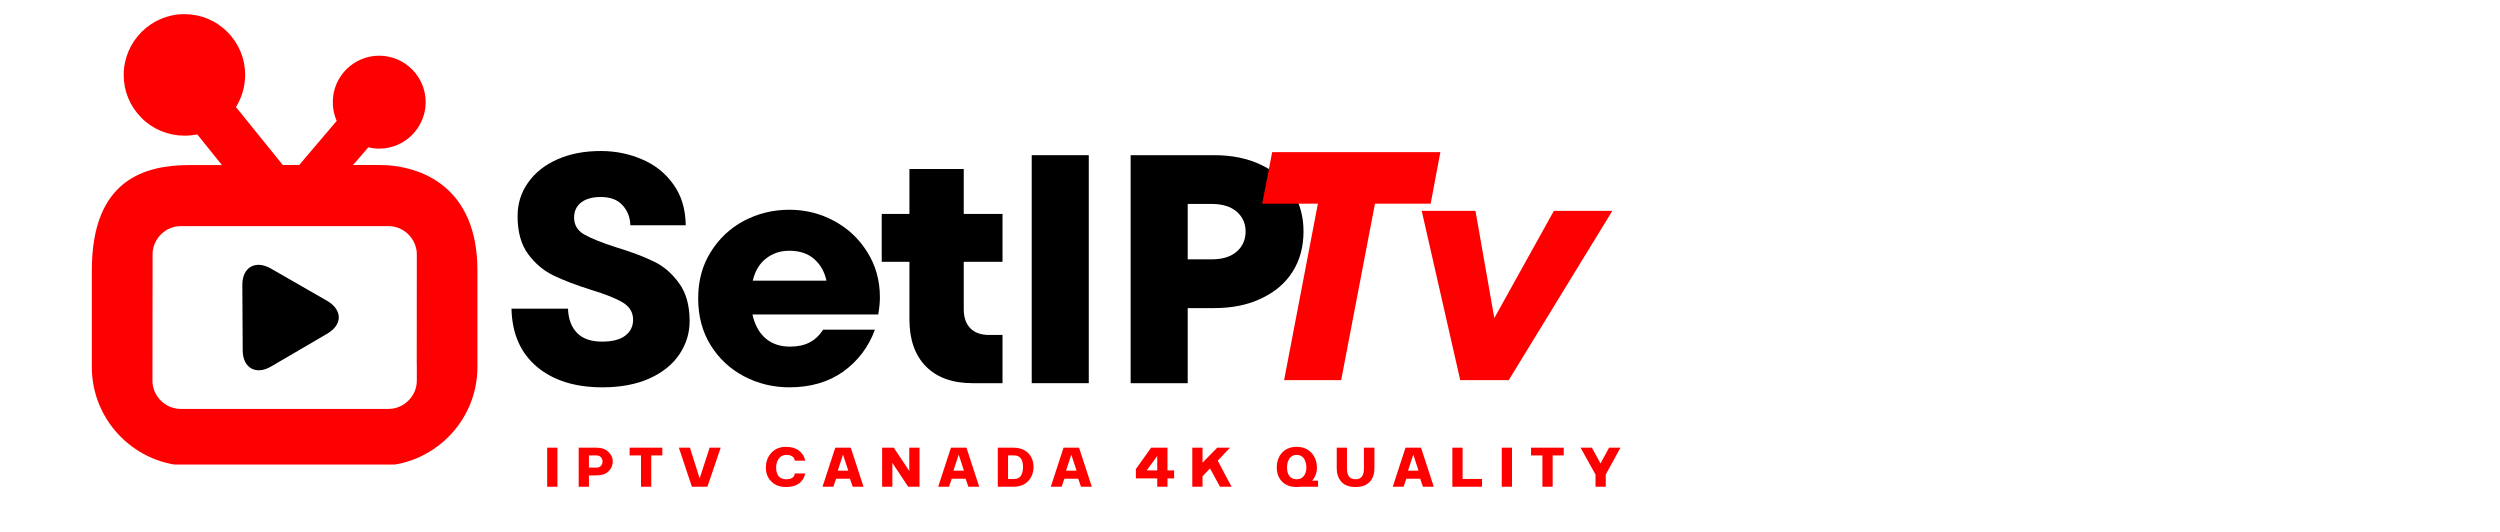
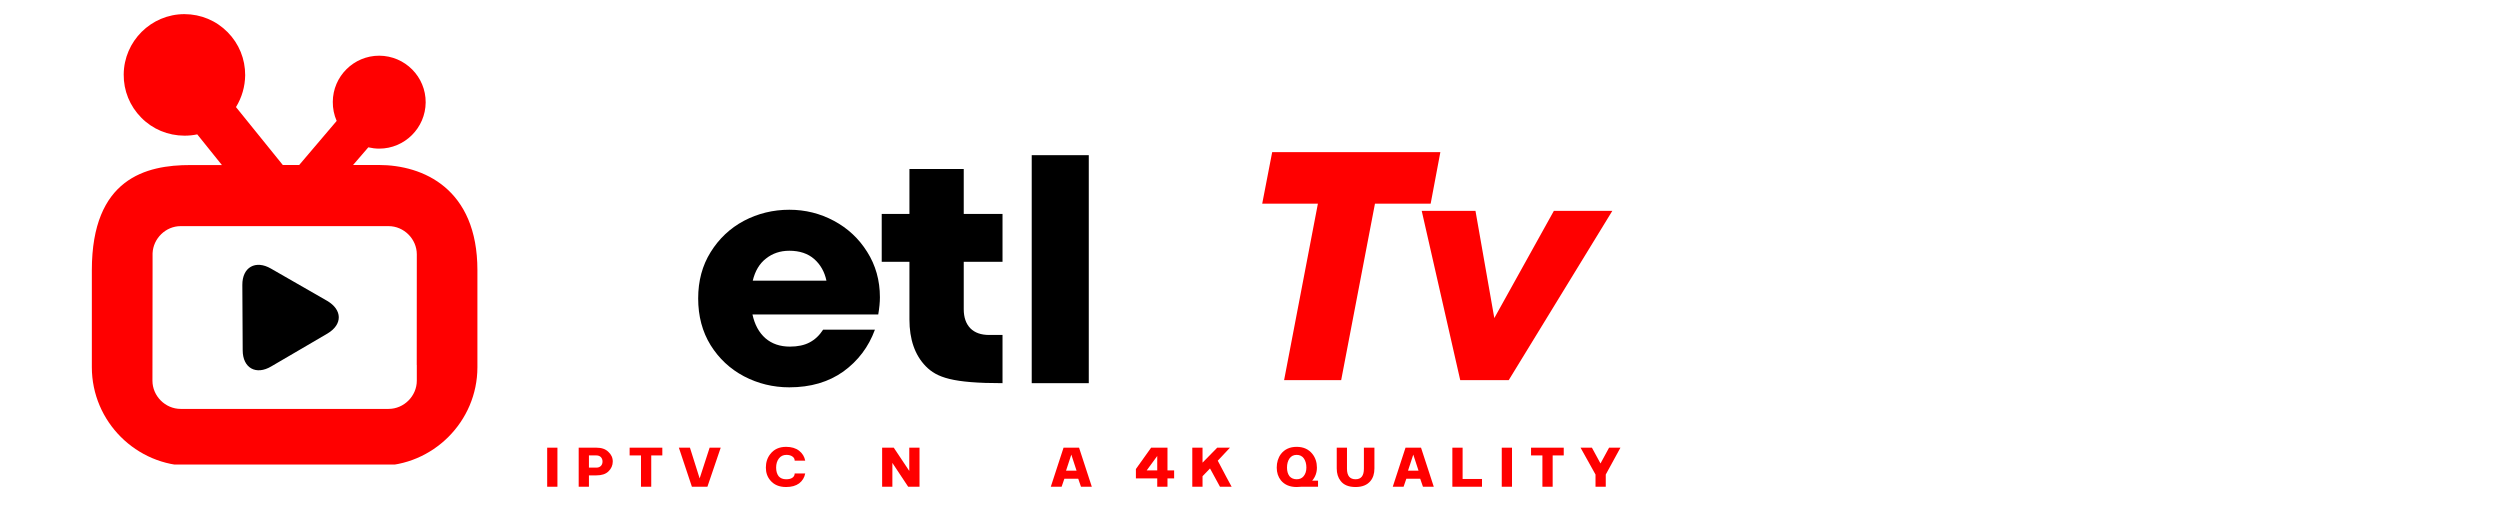
<svg xmlns="http://www.w3.org/2000/svg" width="188" zoomAndPan="magnify" viewBox="0 0 141 30" height="40" preserveAspectRatio="xMidYMid meet" version="1.0">
  <defs>
    <g />
    <clipPath id="4c8cdebaa3">
      <path d="M 5.176 0.797 L 26.953 0.797 L 26.953 26.199 L 5.176 26.199 Z M 5.176 0.797 " clip-rule="nonzero" />
    </clipPath>
  </defs>
  <g clip-path="url(#4c8cdebaa3)">
    <path fill="#ff0000" d="M 21.359 9.305 L 19.914 9.305 L 20.773 8.309 C 20.969 8.355 21.176 8.383 21.387 8.383 C 22.824 8.383 23.996 7.215 24.008 5.777 C 24.016 4.332 22.848 3.148 21.387 3.141 C 19.949 3.141 18.773 4.309 18.77 5.746 C 18.766 6.117 18.84 6.484 18.988 6.82 L 16.875 9.305 L 15.949 9.305 L 13.309 6.039 C 13.641 5.5 13.82 4.879 13.828 4.242 C 13.832 3.328 13.48 2.465 12.84 1.816 C 12.195 1.164 11.34 0.801 10.402 0.797 C 8.527 0.797 6.988 2.324 6.977 4.203 C 6.969 5.117 7.32 5.98 7.965 6.633 C 8.605 7.285 9.469 7.648 10.402 7.652 C 10.645 7.652 10.891 7.629 11.125 7.578 L 12.516 9.309 L 10.742 9.309 C 8.238 9.305 5.18 10.059 5.18 15.238 L 5.18 20.711 C 5.18 23.773 7.684 26.277 10.746 26.277 L 21.359 26.277 C 24.418 26.277 26.926 23.773 26.926 20.711 L 26.926 15.238 C 26.926 10.637 23.867 9.305 21.359 9.305 Z M 21.918 23.062 L 10.188 23.062 C 9.324 23.062 8.598 22.336 8.598 21.473 L 8.605 15.238 L 8.605 14.289 C 8.637 13.449 9.348 12.754 10.188 12.754 L 21.918 12.754 C 22.781 12.754 23.508 13.48 23.508 14.344 L 23.504 20.582 L 23.508 20.582 L 23.508 21.473 C 23.508 22.336 22.781 23.062 21.918 23.062 Z M 21.918 23.062 " fill-opacity="1" fill-rule="nonzero" />
  </g>
  <path fill="#000000" d="M 13.688 19.754 C 13.68 18.742 13.672 17.086 13.668 16.074 C 13.66 15.066 14.418 14.648 15.281 15.148 C 16.145 15.648 17.59 16.469 18.453 16.969 C 19.312 17.473 19.332 18.297 18.473 18.809 C 17.613 19.32 16.16 20.156 15.301 20.664 C 14.445 21.176 13.688 20.762 13.688 19.754 Z M 13.688 19.754 " fill-opacity="1" fill-rule="nonzero" />
  <g fill="#000000" fill-opacity="1">
    <g transform="translate(28.176, 21.611)">
      <g>
-         <path d="M 5.797 0.234 C 4.266 0.234 3.035 -0.148 2.109 -0.922 C 1.18 -1.703 0.703 -2.797 0.672 -4.203 L 3.859 -4.203 C 3.879 -3.617 4.051 -3.16 4.375 -2.828 C 4.695 -2.504 5.164 -2.344 5.781 -2.344 C 6.352 -2.344 6.785 -2.453 7.078 -2.672 C 7.379 -2.898 7.531 -3.203 7.531 -3.578 C 7.531 -3.992 7.336 -4.316 6.953 -4.547 C 6.578 -4.773 5.977 -5.016 5.156 -5.266 C 4.301 -5.535 3.594 -5.805 3.031 -6.078 C 2.477 -6.348 2.004 -6.75 1.609 -7.281 C 1.211 -7.82 1.016 -8.535 1.016 -9.422 C 1.016 -10.129 1.211 -10.758 1.609 -11.312 C 2.004 -11.875 2.555 -12.312 3.266 -12.625 C 3.973 -12.938 4.785 -13.094 5.703 -13.094 C 6.535 -13.094 7.312 -12.938 8.031 -12.625 C 8.758 -12.32 9.348 -11.852 9.797 -11.219 C 10.254 -10.594 10.488 -9.82 10.5 -8.906 L 7.375 -8.906 C 7.363 -9.352 7.219 -9.727 6.938 -10.031 C 6.664 -10.344 6.254 -10.5 5.703 -10.5 C 5.234 -10.5 4.863 -10.395 4.594 -10.188 C 4.332 -9.977 4.203 -9.695 4.203 -9.344 C 4.203 -8.926 4.391 -8.609 4.766 -8.391 C 5.148 -8.172 5.742 -7.93 6.547 -7.672 C 7.41 -7.41 8.117 -7.145 8.672 -6.875 C 9.234 -6.613 9.711 -6.207 10.109 -5.656 C 10.516 -5.113 10.719 -4.395 10.719 -3.5 C 10.719 -2.82 10.523 -2.195 10.141 -1.625 C 9.754 -1.051 9.191 -0.598 8.453 -0.266 C 7.711 0.066 6.828 0.234 5.797 0.234 Z M 5.797 0.234 " />
-       </g>
+         </g>
    </g>
  </g>
  <g fill="#000000" fill-opacity="1">
    <g transform="translate(38.861, 21.611)">
      <g>
        <path d="M 5.656 -9.781 C 6.562 -9.781 7.398 -9.57 8.172 -9.156 C 8.953 -8.738 9.578 -8.156 10.047 -7.406 C 10.523 -6.656 10.766 -5.801 10.766 -4.844 C 10.766 -4.562 10.734 -4.238 10.672 -3.875 L 3.578 -3.875 C 3.703 -3.301 3.945 -2.852 4.312 -2.531 C 4.676 -2.219 5.133 -2.062 5.688 -2.062 C 6.133 -2.062 6.504 -2.141 6.797 -2.297 C 7.098 -2.453 7.352 -2.691 7.562 -3.016 L 10.484 -3.016 C 10.129 -2.047 9.535 -1.258 8.703 -0.656 C 7.867 -0.062 6.852 0.234 5.656 0.234 C 4.738 0.234 3.883 0.023 3.094 -0.391 C 2.312 -0.805 1.688 -1.391 1.219 -2.141 C 0.75 -2.898 0.516 -3.781 0.516 -4.781 C 0.516 -5.77 0.75 -6.641 1.219 -7.391 C 1.688 -8.148 2.312 -8.738 3.094 -9.156 C 3.883 -9.57 4.738 -9.781 5.656 -9.781 Z M 5.656 -7.469 C 5.145 -7.469 4.707 -7.32 4.344 -7.031 C 3.977 -6.75 3.727 -6.332 3.594 -5.781 L 7.75 -5.781 C 7.645 -6.281 7.414 -6.688 7.062 -7 C 6.707 -7.312 6.238 -7.469 5.656 -7.469 Z M 5.656 -7.469 " />
      </g>
    </g>
  </g>
  <g fill="#000000" fill-opacity="1">
    <g transform="translate(49.417, 21.611)">
      <g>
-         <path d="M 7.125 -6.844 L 4.938 -6.844 L 4.938 -4.172 C 4.938 -3.711 5.062 -3.352 5.312 -3.094 C 5.562 -2.844 5.914 -2.719 6.375 -2.719 L 7.125 -2.719 L 7.125 0 L 5.438 0 C 4.301 0 3.422 -0.316 2.797 -0.953 C 2.18 -1.586 1.875 -2.469 1.875 -3.594 L 1.875 -6.844 L 0.312 -6.844 L 0.312 -9.547 L 1.875 -9.547 L 1.875 -12.078 L 4.938 -12.078 L 4.938 -9.547 L 7.125 -9.547 Z M 7.125 -6.844 " />
+         <path d="M 7.125 -6.844 L 4.938 -6.844 L 4.938 -4.172 C 4.938 -3.711 5.062 -3.352 5.312 -3.094 C 5.562 -2.844 5.914 -2.719 6.375 -2.719 L 7.125 -2.719 L 7.125 0 C 4.301 0 3.422 -0.316 2.797 -0.953 C 2.18 -1.586 1.875 -2.469 1.875 -3.594 L 1.875 -6.844 L 0.312 -6.844 L 0.312 -9.547 L 1.875 -9.547 L 1.875 -12.078 L 4.938 -12.078 L 4.938 -9.547 L 7.125 -9.547 Z M 7.125 -6.844 " />
      </g>
    </g>
  </g>
  <g fill="#000000" fill-opacity="1">
    <g transform="translate(56.595, 21.611)">
      <g>
        <path d="M 4.812 0 L 1.594 0 L 1.594 -12.859 L 4.812 -12.859 Z M 4.812 0 " />
      </g>
    </g>
  </g>
  <g fill="#000000" fill-opacity="1">
    <g transform="translate(62.268, 21.611)">
      <g>
-         <path d="M 6.203 -12.859 C 7.223 -12.859 8.109 -12.676 8.859 -12.312 C 9.617 -11.957 10.207 -11.457 10.625 -10.812 C 11.039 -10.164 11.25 -9.414 11.25 -8.562 C 11.25 -7.695 11.047 -6.941 10.641 -6.297 C 10.234 -5.648 9.645 -5.145 8.875 -4.781 C 8.113 -4.414 7.223 -4.234 6.203 -4.234 L 4.719 -4.234 L 4.719 0 L 1.5 0 L 1.5 -12.859 Z M 6.062 -6.984 C 6.676 -6.984 7.148 -7.129 7.484 -7.422 C 7.816 -7.711 7.984 -8.094 7.984 -8.562 C 7.984 -9.008 7.816 -9.379 7.484 -9.672 C 7.148 -9.961 6.676 -10.109 6.062 -10.109 L 4.719 -10.109 L 4.719 -6.984 Z M 6.062 -6.984 " />
-       </g>
+         </g>
    </g>
  </g>
  <g fill="#ff0000" fill-opacity="1">
    <g transform="translate(69.798, 21.44)">
      <g>
        <path d="M 5.844 0 L 2.625 0 L 4.531 -9.953 L 1.391 -9.953 L 1.953 -12.859 L 11.438 -12.859 L 10.891 -9.953 L 7.75 -9.953 Z M 5.844 0 " />
      </g>
    </g>
  </g>
  <g fill="#ff0000" fill-opacity="1">
    <g transform="translate(79.326, 21.44)">
      <g>
        <path d="M 4.953 -3.5 L 8.312 -9.547 L 11.609 -9.547 L 5.766 0 L 3.031 0 L 0.859 -9.547 L 3.891 -9.547 Z M 4.953 -3.5 " />
      </g>
    </g>
  </g>
  <g fill="#ff0000" fill-opacity="1">
    <g transform="translate(30.673, 27.452)">
      <g>
        <path d="M 0.188 -2.203 L 0.766 -2.203 L 0.766 0 L 0.188 0 Z M 0.188 -2.203 " />
      </g>
    </g>
  </g>
  <g fill="#ff0000" fill-opacity="1">
    <g transform="translate(32.466, 27.452)">
      <g>
        <path d="M 0.172 0 L 0.172 -2.203 L 1.172 -2.203 C 1.461 -2.203 1.688 -2.125 1.844 -1.969 C 2.008 -1.82 2.094 -1.641 2.094 -1.422 C 2.094 -1.203 2.008 -1.016 1.844 -0.859 C 1.688 -0.711 1.461 -0.641 1.172 -0.641 L 0.75 -0.641 L 0.75 0 Z M 0.75 -1.078 L 1.172 -1.078 C 1.273 -1.078 1.359 -1.109 1.422 -1.172 C 1.484 -1.234 1.516 -1.316 1.516 -1.422 C 1.516 -1.523 1.484 -1.609 1.422 -1.672 C 1.359 -1.734 1.273 -1.766 1.172 -1.766 L 0.75 -1.766 Z M 0.75 -1.078 " />
      </g>
    </g>
  </g>
  <g fill="#ff0000" fill-opacity="1">
    <g transform="translate(35.464, 27.452)">
      <g>
        <path d="M 1.266 0 L 0.688 0 L 0.688 -1.766 L 0.047 -1.766 L 0.047 -2.203 L 1.891 -2.203 L 1.891 -1.766 L 1.266 -1.766 Z M 1.266 0 " />
      </g>
    </g>
  </g>
  <g fill="#ff0000" fill-opacity="1">
    <g transform="translate(38.257, 27.452)">
      <g>
        <path d="M 0.766 0 L 0.031 -2.203 L 0.656 -2.203 L 1.203 -0.469 L 1.766 -2.203 L 2.391 -2.203 L 1.641 0 Z M 0.766 0 " />
      </g>
    </g>
  </g>
  <g fill="#ff0000" fill-opacity="1">
    <g transform="translate(41.522, 27.452)">
      <g />
    </g>
  </g>
  <g fill="#ff0000" fill-opacity="1">
    <g transform="translate(43.086, 27.452)">
      <g>
        <path d="M 1.25 -0.422 C 1.395 -0.422 1.508 -0.445 1.594 -0.5 C 1.688 -0.562 1.734 -0.645 1.734 -0.75 L 2.328 -0.75 C 2.285 -0.52 2.172 -0.332 1.984 -0.188 C 1.797 -0.051 1.551 0.016 1.25 0.016 C 0.863 0.016 0.566 -0.109 0.359 -0.359 C 0.191 -0.555 0.109 -0.797 0.109 -1.078 C 0.109 -1.379 0.191 -1.633 0.359 -1.844 C 0.566 -2.113 0.863 -2.25 1.25 -2.25 C 1.551 -2.25 1.797 -2.176 1.984 -2.031 C 2.172 -1.883 2.285 -1.695 2.328 -1.469 L 1.734 -1.469 C 1.734 -1.57 1.691 -1.648 1.609 -1.703 C 1.523 -1.766 1.41 -1.797 1.266 -1.797 C 1.086 -1.797 0.945 -1.727 0.844 -1.594 C 0.738 -1.457 0.688 -1.285 0.688 -1.078 C 0.688 -0.879 0.734 -0.719 0.828 -0.594 C 0.93 -0.477 1.07 -0.422 1.25 -0.422 Z M 1.25 -0.422 " />
      </g>
    </g>
  </g>
  <g fill="#ff0000" fill-opacity="1">
    <g transform="translate(46.359, 27.452)">
      <g>
-         <path d="M 2.344 0 L 1.734 0 L 1.578 -0.453 L 0.797 -0.453 L 0.641 0 L 0.031 0 L 0.75 -2.203 L 1.625 -2.203 Z M 1.484 -0.906 L 1.188 -1.812 L 0.891 -0.906 Z M 1.484 -0.906 " />
-       </g>
+         </g>
    </g>
  </g>
  <g fill="#ff0000" fill-opacity="1">
    <g transform="translate(49.58, 27.452)">
      <g>
        <path d="M 0.75 -1.344 L 0.75 0 L 0.172 0 L 0.172 -2.203 L 0.828 -2.203 L 1.703 -0.891 L 1.703 -2.203 L 2.281 -2.203 L 2.281 0 L 1.641 0 Z M 0.75 -1.344 " />
      </g>
    </g>
  </g>
  <g fill="#ff0000" fill-opacity="1">
    <g transform="translate(52.883, 27.452)">
      <g>
-         <path d="M 2.344 0 L 1.734 0 L 1.578 -0.453 L 0.797 -0.453 L 0.641 0 L 0.031 0 L 0.75 -2.203 L 1.625 -2.203 Z M 1.484 -0.906 L 1.188 -1.812 L 0.891 -0.906 Z M 1.484 -0.906 " />
-       </g>
+         </g>
    </g>
  </g>
  <g fill="#ff0000" fill-opacity="1">
    <g transform="translate(56.104, 27.452)">
      <g>
-         <path d="M 0.172 -2.203 L 1.047 -2.203 C 1.43 -2.203 1.727 -2.082 1.938 -1.844 C 2.102 -1.645 2.188 -1.398 2.188 -1.109 C 2.188 -0.828 2.102 -0.582 1.938 -0.375 C 1.727 -0.125 1.43 0 1.047 0 L 0.172 0 Z M 0.75 -1.766 L 0.75 -0.438 L 1.094 -0.438 C 1.258 -0.438 1.383 -0.492 1.469 -0.609 C 1.551 -0.734 1.594 -0.898 1.594 -1.109 C 1.594 -1.547 1.426 -1.766 1.094 -1.766 Z M 0.75 -1.766 " />
-       </g>
+         </g>
    </g>
  </g>
  <g fill="#ff0000" fill-opacity="1">
    <g transform="translate(59.234, 27.452)">
      <g>
        <path d="M 2.344 0 L 1.734 0 L 1.578 -0.453 L 0.797 -0.453 L 0.641 0 L 0.031 0 L 0.75 -2.203 L 1.625 -2.203 Z M 1.484 -0.906 L 1.188 -1.812 L 0.891 -0.906 Z M 1.484 -0.906 " />
      </g>
    </g>
  </g>
  <g fill="#ff0000" fill-opacity="1">
    <g transform="translate(62.454, 27.452)">
      <g />
    </g>
  </g>
  <g fill="#ff0000" fill-opacity="1">
    <g transform="translate(64.018, 27.452)">
      <g>
        <path d="M 1.25 -0.469 L 0.047 -0.469 L 0.047 -1 L 0.906 -2.203 L 1.828 -2.203 L 1.828 -0.922 L 2.203 -0.922 L 2.203 -0.469 L 1.828 -0.469 L 1.828 0 L 1.25 0 Z M 1.25 -0.922 L 1.25 -1.734 L 0.656 -0.922 Z M 1.25 -0.922 " />
      </g>
    </g>
  </g>
  <g fill="#ff0000" fill-opacity="1">
    <g transform="translate(67.073, 27.452)">
      <g>
        <path d="M 1.172 -1.031 L 0.75 -0.594 L 0.75 0 L 0.172 0 L 0.172 -2.203 L 0.75 -2.203 L 0.75 -1.359 L 1.578 -2.203 L 2.297 -2.203 L 1.609 -1.469 C 2.035 -0.656 2.297 -0.164 2.391 0 L 1.734 0 Z M 1.172 -1.031 " />
      </g>
    </g>
  </g>
  <g fill="#ff0000" fill-opacity="1">
    <g transform="translate(70.335, 27.452)">
      <g />
    </g>
  </g>
  <g fill="#ff0000" fill-opacity="1">
    <g transform="translate(71.899, 27.452)">
      <g>
        <path d="M 1.234 0.016 C 0.848 0.016 0.551 -0.109 0.344 -0.359 C 0.188 -0.555 0.109 -0.797 0.109 -1.078 C 0.109 -1.379 0.188 -1.633 0.344 -1.844 C 0.551 -2.113 0.848 -2.25 1.234 -2.25 C 1.617 -2.25 1.914 -2.113 2.125 -1.844 C 2.289 -1.633 2.375 -1.379 2.375 -1.078 C 2.375 -0.797 2.285 -0.551 2.109 -0.344 L 2.438 -0.344 L 2.438 0 L 1.5 0 C 1.414 0.008 1.328 0.016 1.234 0.016 Z M 0.828 -0.594 C 0.93 -0.477 1.066 -0.422 1.234 -0.422 C 1.398 -0.422 1.531 -0.477 1.625 -0.594 C 1.727 -0.719 1.781 -0.879 1.781 -1.078 C 1.781 -1.285 1.734 -1.457 1.641 -1.594 C 1.547 -1.727 1.41 -1.797 1.234 -1.797 C 1.055 -1.797 0.922 -1.727 0.828 -1.594 C 0.734 -1.457 0.688 -1.285 0.688 -1.078 C 0.688 -0.879 0.734 -0.719 0.828 -0.594 Z M 0.828 -0.594 " />
      </g>
    </g>
  </g>
  <g fill="#ff0000" fill-opacity="1">
    <g transform="translate(75.236, 27.452)">
      <g>
        <path d="M 1.219 0.016 C 0.832 0.016 0.551 -0.098 0.375 -0.328 C 0.227 -0.516 0.156 -0.75 0.156 -1.031 L 0.156 -2.203 L 0.734 -2.203 L 0.734 -1.016 C 0.734 -0.617 0.895 -0.422 1.219 -0.422 C 1.531 -0.422 1.688 -0.617 1.688 -1.016 L 1.688 -2.203 L 2.281 -2.203 L 2.281 -1.031 C 2.281 -0.738 2.207 -0.504 2.062 -0.328 C 1.875 -0.098 1.594 0.016 1.219 0.016 Z M 1.219 0.016 " />
      </g>
    </g>
  </g>
  <g fill="#ff0000" fill-opacity="1">
    <g transform="translate(78.521, 27.452)">
      <g>
        <path d="M 2.344 0 L 1.734 0 L 1.578 -0.453 L 0.797 -0.453 L 0.641 0 L 0.031 0 L 0.75 -2.203 L 1.625 -2.203 Z M 1.484 -0.906 L 1.188 -1.812 L 0.891 -0.906 Z M 1.484 -0.906 " />
      </g>
    </g>
  </g>
  <g fill="#ff0000" fill-opacity="1">
    <g transform="translate(81.741, 27.452)">
      <g>
        <path d="M 0.172 -2.203 L 0.75 -2.203 L 0.75 -0.438 L 1.844 -0.438 L 1.844 0 L 0.172 0 Z M 0.172 -2.203 " />
      </g>
    </g>
  </g>
  <g fill="#ff0000" fill-opacity="1">
    <g transform="translate(84.511, 27.452)">
      <g>
        <path d="M 0.188 -2.203 L 0.766 -2.203 L 0.766 0 L 0.188 0 Z M 0.188 -2.203 " />
      </g>
    </g>
  </g>
  <g fill="#ff0000" fill-opacity="1">
    <g transform="translate(86.304, 27.452)">
      <g>
        <path d="M 1.266 0 L 0.688 0 L 0.688 -1.766 L 0.047 -1.766 L 0.047 -2.203 L 1.891 -2.203 L 1.891 -1.766 L 1.266 -1.766 Z M 1.266 0 " />
      </g>
    </g>
  </g>
  <g fill="#ff0000" fill-opacity="1">
    <g transform="translate(89.096, 27.452)">
      <g>
        <path d="M 0.891 -0.688 L 0.047 -2.203 L 0.688 -2.203 L 1.172 -1.312 L 1.656 -2.203 L 2.297 -2.203 L 1.469 -0.688 L 1.469 0 L 0.891 0 Z M 0.891 -0.688 " />
      </g>
    </g>
  </g>
</svg>